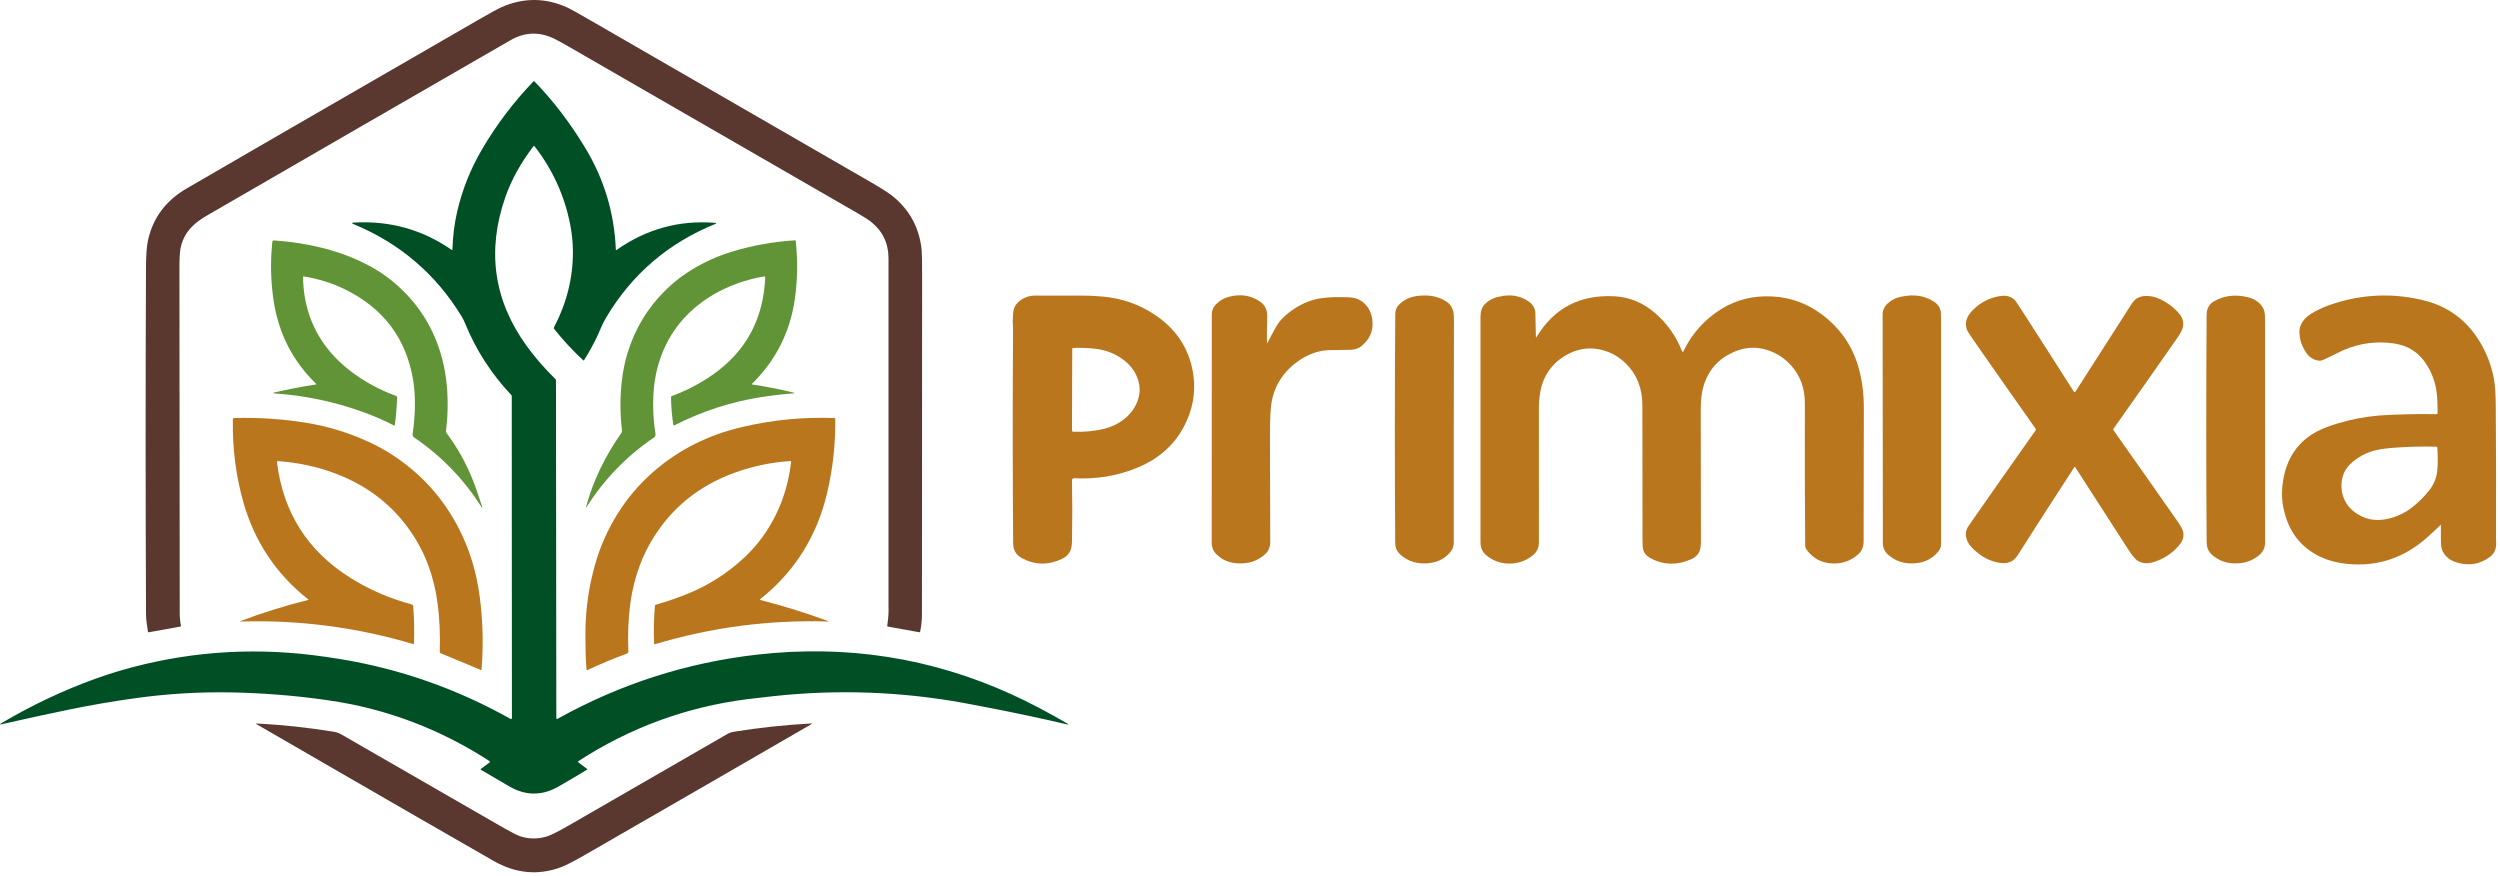
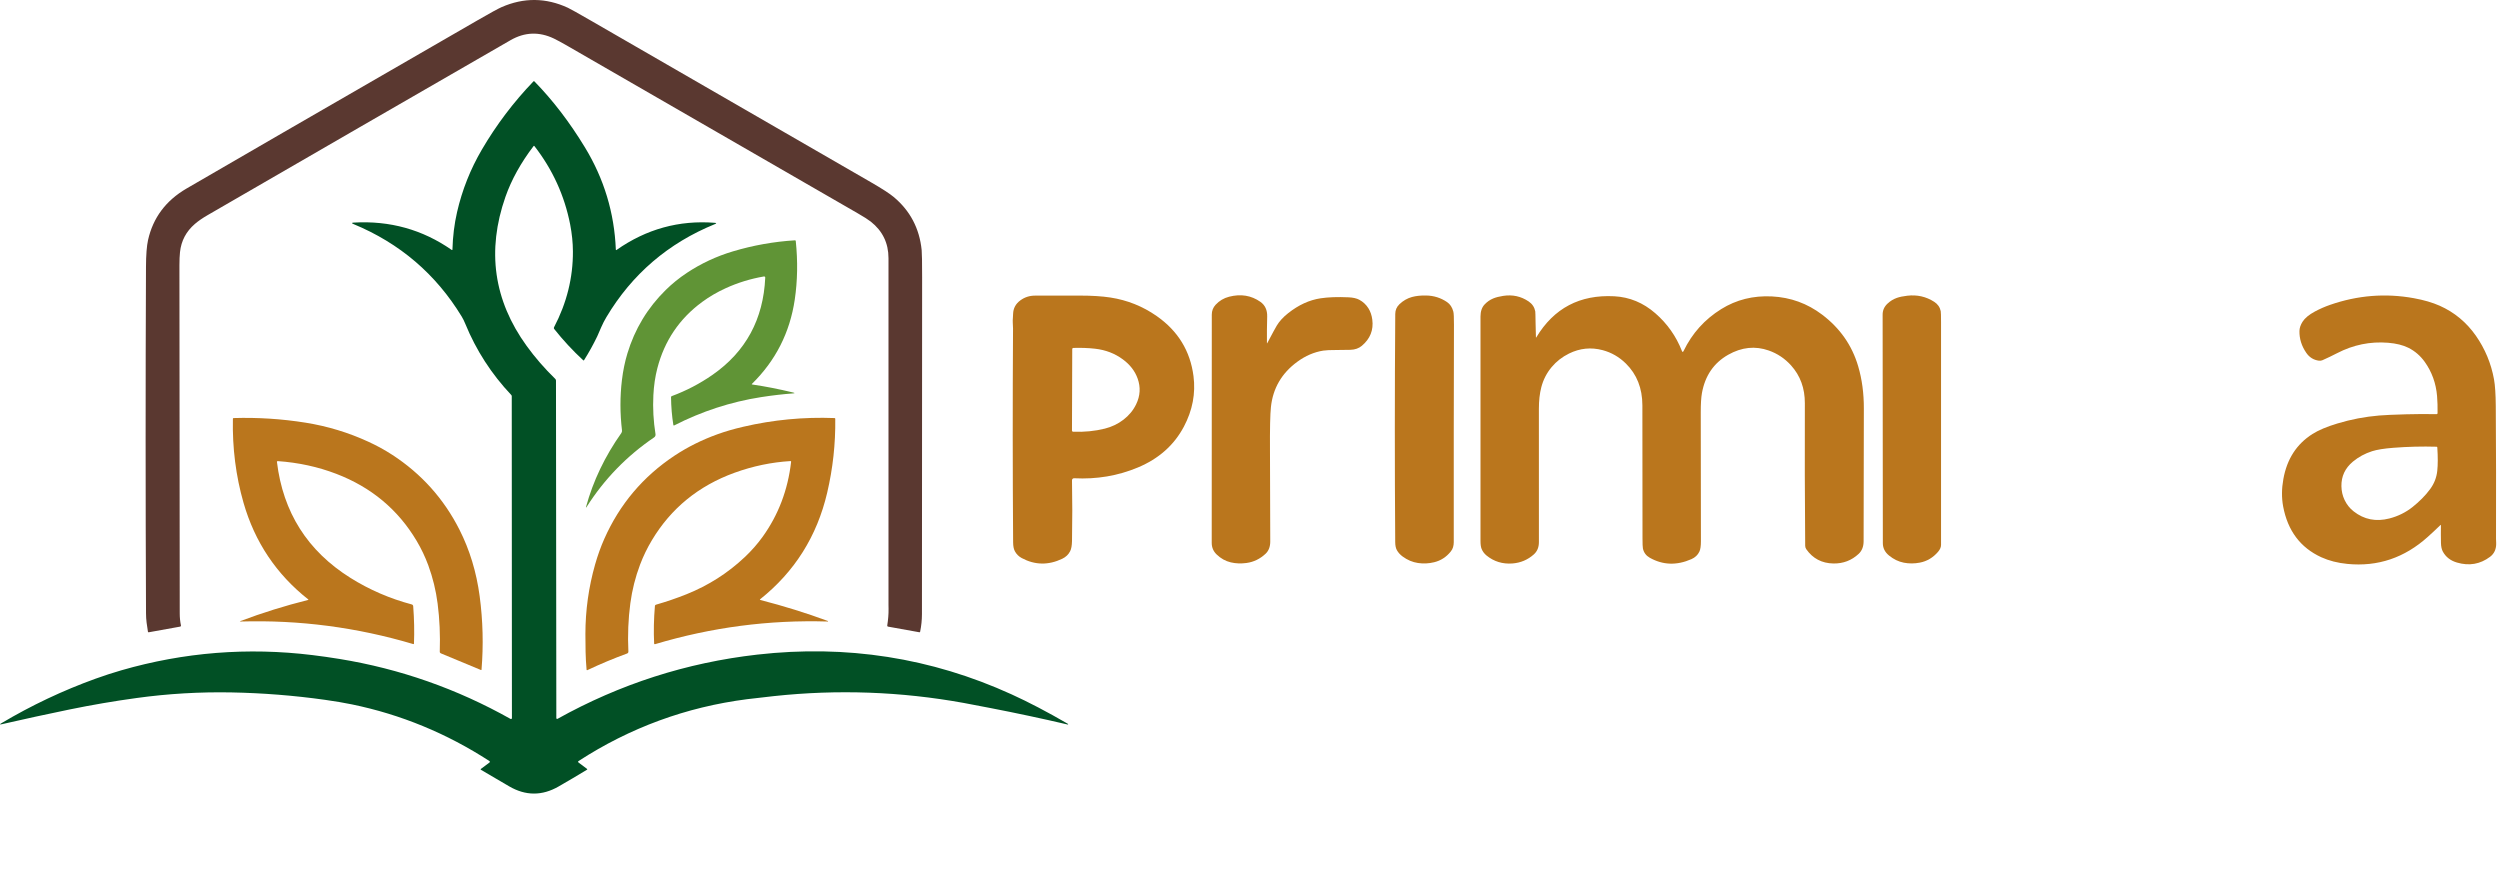
<svg xmlns="http://www.w3.org/2000/svg" width="254" height="89" viewBox="0 0 254 89" fill="none">
  <g clip-path="url(#clip0_105_294)">
    <path d="M90.22 63.664C90.196 63.66 90.174 63.646 90.159 63.625C90.145 63.605 90.139 63.58 90.143 63.555C90.24 62.95 90.285 62.383 90.277 61.853C90.273 61.575 90.271 61.431 90.271 61.421C90.271 49.692 90.271 37.963 90.271 26.233C90.271 24.703 89.67 23.463 88.469 22.515C88.216 22.315 87.771 22.032 87.135 21.666C77.324 16.009 67.514 10.351 57.704 4.692C57.075 4.329 56.599 4.07 56.277 3.916C54.775 3.2 53.306 3.256 51.87 4.083C41.605 9.999 31.346 15.924 21.092 21.859C20.577 22.157 20.148 22.453 19.805 22.748C18.916 23.51 18.411 24.464 18.288 25.612C18.25 25.98 18.23 26.428 18.23 26.958C18.246 38.747 18.256 50.537 18.261 62.328C18.261 62.747 18.302 63.151 18.385 63.54C18.388 63.554 18.388 63.568 18.386 63.582C18.383 63.596 18.377 63.609 18.369 63.62C18.361 63.632 18.351 63.642 18.339 63.65C18.327 63.658 18.314 63.663 18.299 63.665L15.112 64.24C15.103 64.241 15.094 64.241 15.085 64.239C15.076 64.237 15.067 64.233 15.059 64.228C15.052 64.223 15.046 64.216 15.041 64.208C15.036 64.201 15.032 64.192 15.031 64.183C14.978 63.862 14.932 63.55 14.893 63.246C14.856 62.96 14.837 62.645 14.835 62.302C14.783 50.578 14.782 38.855 14.832 27.13C14.837 25.903 14.907 24.988 15.042 24.385C15.548 22.124 16.849 20.382 18.944 19.159C22.157 17.284 32.022 11.581 48.538 2.051C49.81 1.317 50.617 0.875 50.959 0.726C53.215 -0.263 55.462 -0.242 57.7 0.79C57.935 0.898 58.737 1.347 60.108 2.137C69.567 7.591 79.025 13.049 88.48 18.512C89.609 19.163 90.38 19.662 90.794 20.008C92.467 21.402 93.416 23.202 93.641 25.408C93.672 25.72 93.688 26.639 93.688 28.165C93.687 39.576 93.681 50.986 93.67 62.397C93.669 62.992 93.608 63.587 93.486 64.182C93.484 64.191 93.481 64.199 93.475 64.207C93.47 64.215 93.463 64.221 93.456 64.227C93.448 64.232 93.439 64.235 93.43 64.237C93.421 64.239 93.411 64.239 93.402 64.237L90.22 63.664Z" fill="#5A3830" />
    <path d="M62.568 25.351C62.571 25.414 62.598 25.427 62.648 25.391C65.671 23.271 68.996 22.353 72.621 22.637C72.81 22.652 72.816 22.695 72.641 22.767C67.897 24.698 64.221 27.848 61.612 32.217C61.414 32.548 61.239 32.89 61.086 33.242C60.817 33.859 60.682 34.168 60.681 34.17C60.285 34.994 59.838 35.801 59.341 36.591C59.337 36.598 59.331 36.604 59.324 36.609C59.316 36.613 59.308 36.616 59.3 36.617C59.291 36.618 59.282 36.618 59.274 36.615C59.266 36.612 59.258 36.608 59.252 36.602C58.19 35.621 57.207 34.56 56.303 33.42C56.285 33.397 56.273 33.369 56.27 33.339C56.267 33.31 56.273 33.281 56.287 33.255C57.581 30.789 58.221 28.218 58.208 25.54C58.203 24.65 58.11 23.737 57.928 22.8C57.356 19.877 56.146 17.223 54.296 14.84C54.291 14.834 54.285 14.828 54.277 14.825C54.27 14.821 54.261 14.819 54.253 14.819C54.245 14.82 54.237 14.822 54.229 14.825C54.222 14.829 54.216 14.835 54.211 14.841C52.915 16.543 51.963 18.261 51.355 19.995C49.438 25.47 50.157 30.522 53.512 35.151C54.366 36.329 55.334 37.444 56.416 38.496C56.439 38.518 56.457 38.544 56.469 38.574C56.482 38.603 56.488 38.635 56.488 38.667L56.523 72.963C56.523 72.977 56.527 72.991 56.534 73.004C56.541 73.016 56.551 73.026 56.563 73.033C56.575 73.04 56.589 73.044 56.603 73.044C56.617 73.044 56.631 73.04 56.643 73.034C62.991 69.498 69.76 67.323 76.948 66.507C85.997 65.481 94.602 66.826 102.763 70.541C104.494 71.328 106.4 72.325 108.481 73.531C108.496 73.539 108.508 73.549 108.515 73.561C108.523 73.572 108.525 73.583 108.523 73.593C108.517 73.611 108.496 73.616 108.458 73.608C105.86 73.001 103.252 72.445 100.634 71.938C99.229 71.665 98.325 71.493 97.922 71.42C91.528 70.261 85.098 70.03 78.632 70.724C77.465 70.85 76.551 70.956 75.891 71.04C69.709 71.838 64.003 73.933 58.773 77.326C58.761 77.333 58.752 77.343 58.745 77.355C58.739 77.367 58.736 77.38 58.736 77.394C58.736 77.408 58.739 77.422 58.745 77.435C58.752 77.447 58.761 77.459 58.773 77.467L59.646 78.123C59.652 78.127 59.657 78.133 59.66 78.141C59.663 78.147 59.664 78.155 59.663 78.163C59.662 78.171 59.66 78.179 59.655 78.186C59.651 78.192 59.645 78.198 59.638 78.203C58.68 78.785 57.715 79.355 56.742 79.913C55.071 80.87 53.402 80.864 51.736 79.894C50.811 79.354 49.853 78.793 48.862 78.21C48.855 78.205 48.849 78.199 48.844 78.192C48.84 78.185 48.837 78.177 48.836 78.168C48.836 78.16 48.837 78.152 48.84 78.144C48.843 78.137 48.849 78.13 48.855 78.126L49.732 77.47C49.743 77.461 49.753 77.45 49.759 77.438C49.766 77.425 49.769 77.411 49.769 77.397C49.769 77.382 49.765 77.369 49.758 77.356C49.752 77.344 49.742 77.334 49.73 77.326C45.389 74.511 40.729 72.591 35.751 71.565C34.961 71.402 34.054 71.248 33.029 71.104C29.881 70.662 26.715 70.411 23.533 70.35C20.297 70.289 17.076 70.478 13.871 70.919C11.592 71.232 9.325 71.62 7.071 72.082C4.786 72.552 2.491 73.051 0.186 73.579C-0.047 73.633 -0.061 73.599 0.144 73.477C3.197 71.663 6.383 70.156 9.703 68.957C10.585 68.639 11.46 68.354 12.328 68.103C18.691 66.266 25.169 65.751 31.76 66.559C32.655 66.668 33.566 66.798 34.492 66.949C40.63 67.949 46.423 69.98 51.87 73.042C51.884 73.05 51.9 73.054 51.916 73.054C51.933 73.054 51.949 73.05 51.963 73.041C51.977 73.033 51.989 73.021 51.998 73.006C52.006 72.992 52.01 72.976 52.011 72.959L51.994 40.25C51.994 40.207 51.977 40.164 51.946 40.133C49.935 38.002 48.381 35.598 47.283 32.919C47.163 32.626 47.039 32.373 46.909 32.16C44.282 27.844 40.617 24.713 35.915 22.766C35.704 22.678 35.712 22.628 35.94 22.615C39.609 22.403 42.922 23.325 45.878 25.383C45.937 25.424 45.967 25.409 45.969 25.336C46.004 24.022 46.16 22.761 46.437 21.552C46.952 19.309 47.791 17.194 48.953 15.207C50.427 12.688 52.175 10.375 54.197 8.27C54.203 8.263 54.211 8.258 54.219 8.255C54.227 8.251 54.236 8.249 54.245 8.249C54.254 8.249 54.263 8.251 54.271 8.254C54.28 8.257 54.287 8.262 54.294 8.268C56.153 10.167 57.865 12.402 59.43 14.975C61.373 18.171 62.419 21.63 62.568 25.351Z" fill="#015025" />
    <path d="M102.897 32.747C102.89 32.604 102.894 32.46 102.908 32.317C102.918 32.207 102.926 32.064 102.931 31.887C102.95 31.321 103.194 30.866 103.665 30.52C104.102 30.198 104.594 30.037 105.144 30.036C106.662 30.034 108.18 30.032 109.699 30.032C110.927 30.032 111.963 30.097 112.806 30.226C114.529 30.49 116.103 31.119 117.526 32.115C119.684 33.625 120.928 35.657 121.259 38.211C121.487 39.974 121.162 41.685 120.284 43.344C119.29 45.222 117.734 46.605 115.615 47.493C113.583 48.344 111.42 48.71 109.126 48.59C109.098 48.589 109.071 48.593 109.045 48.603C109.019 48.613 108.995 48.628 108.976 48.647C108.956 48.666 108.94 48.689 108.93 48.715C108.919 48.74 108.914 48.767 108.915 48.795C108.954 50.837 108.955 52.894 108.916 54.965C108.907 55.428 108.844 55.774 108.728 56.001C108.555 56.34 108.289 56.595 107.931 56.767C106.522 57.442 105.147 57.419 103.806 56.698C103.505 56.536 103.274 56.306 103.112 56.008C102.995 55.794 102.935 55.488 102.933 55.092C102.883 47.852 102.88 40.613 102.924 33.374C102.924 33.37 102.915 33.161 102.897 32.747ZM115.431 41.079C115.85 40.217 115.9 39.343 115.583 38.458C115.312 37.7 114.813 37.052 114.084 36.514C113.27 35.911 112.326 35.55 111.254 35.429C110.565 35.352 109.827 35.326 109.039 35.35C109.012 35.352 108.987 35.363 108.968 35.383C108.95 35.402 108.94 35.428 108.94 35.455L108.913 43.743C108.913 43.774 108.925 43.804 108.947 43.827C108.968 43.85 108.998 43.863 109.029 43.864C110.169 43.907 111.243 43.801 112.25 43.548C112.955 43.371 113.584 43.07 114.136 42.647C114.703 42.212 115.135 41.69 115.431 41.079Z" fill="#BA761D" />
    <path d="M128.754 34.862C129.265 33.896 129.587 33.301 129.722 33.077C129.988 32.636 130.373 32.217 130.876 31.82C131.93 30.985 133.027 30.481 134.165 30.308C134.941 30.19 135.89 30.157 137.014 30.207C137.471 30.228 137.835 30.311 138.106 30.457C138.488 30.663 138.796 30.95 139.028 31.317C139.234 31.644 139.366 32.029 139.425 32.471C139.564 33.531 139.211 34.418 138.366 35.131C138.058 35.391 137.67 35.528 137.201 35.542C136.741 35.556 136.281 35.562 135.821 35.56C135.168 35.559 134.709 35.58 134.444 35.622C133.513 35.771 132.635 36.148 131.81 36.753C130.224 37.912 129.33 39.445 129.127 41.351C129.048 42.082 129.016 43.578 129.03 45.837C129.048 48.896 129.058 51.956 129.058 55.016C129.058 55.549 128.898 55.965 128.58 56.263C128.018 56.787 127.375 57.099 126.652 57.198C126.086 57.276 125.552 57.256 125.051 57.137C124.51 57.009 124.027 56.74 123.604 56.328C123.275 56.007 123.11 55.616 123.111 55.154C123.119 47.424 123.121 39.694 123.118 31.965C123.118 31.579 123.247 31.246 123.505 30.965C123.879 30.558 124.337 30.286 124.877 30.147C126.066 29.841 127.123 30.013 128.049 30.662C128.533 31.001 128.765 31.505 128.746 32.173C128.72 33.066 128.712 33.96 128.721 34.853C128.721 34.901 128.732 34.903 128.754 34.862Z" fill="#BA761D" />
    <path d="M142.508 56.542C142.255 56.357 142.06 56.141 141.922 55.894C141.812 55.698 141.756 55.423 141.754 55.069C141.7 47.344 141.702 39.62 141.758 31.896C141.761 31.506 141.902 31.177 142.183 30.909C142.559 30.55 142.985 30.305 143.461 30.174C143.866 30.064 144.343 30.013 144.891 30.023C145.678 30.035 146.39 30.26 147.028 30.696C147.334 30.905 147.543 31.224 147.657 31.654C147.703 31.823 147.724 32.272 147.722 33C147.702 40.361 147.695 47.723 147.702 55.085C147.702 55.26 147.678 55.429 147.631 55.594C147.589 55.746 147.509 55.895 147.391 56.04C146.943 56.597 146.384 56.958 145.715 57.122C145.171 57.256 144.623 57.283 144.071 57.201C143.515 57.119 142.993 56.899 142.508 56.542Z" fill="#BA761D" />
    <path d="M156.087 34.278C157.872 31.31 160.514 29.918 164.014 30.101C165.564 30.182 166.955 30.759 168.185 31.831C169.395 32.884 170.293 34.158 170.88 35.653C170.932 35.787 170.99 35.789 171.052 35.66C171.916 33.87 173.191 32.451 174.876 31.404C176.41 30.45 178.126 30.021 180.024 30.116C181.922 30.211 183.623 30.828 185.13 31.969C186.947 33.344 188.167 35.091 188.79 37.21C189.181 38.535 189.373 39.973 189.367 41.523C189.351 46.009 189.343 50.495 189.343 54.981C189.343 55.529 189.175 55.959 188.84 56.272C188.121 56.942 187.265 57.268 186.271 57.25C185.098 57.229 184.18 56.746 183.518 55.8C183.447 55.697 183.408 55.575 183.407 55.45C183.368 50.641 183.356 45.814 183.373 40.971C183.378 39.453 182.913 38.173 181.977 37.132C181.345 36.429 180.59 35.923 179.711 35.613C178.328 35.125 176.952 35.269 175.582 36.045C174.124 36.872 173.235 38.169 172.917 39.936C172.835 40.392 172.795 41.048 172.797 41.903C172.808 46.269 172.813 50.635 172.813 55C172.813 55.477 172.762 55.824 172.659 56.041C172.495 56.388 172.224 56.644 171.847 56.81C170.352 57.466 168.94 57.417 167.611 56.664C167.242 56.454 167.012 56.144 166.921 55.733C166.892 55.606 166.878 55.242 166.878 54.639C166.878 50.152 166.874 45.665 166.866 41.178C166.862 39.447 166.303 38.033 165.189 36.935C164.51 36.267 163.723 35.814 162.827 35.575C161.652 35.263 160.514 35.378 159.412 35.92C158.715 36.264 158.126 36.724 157.644 37.301C157.142 37.902 156.793 38.584 156.595 39.349C156.432 39.981 156.351 40.706 156.351 41.523C156.352 46.043 156.353 50.564 156.353 55.085C156.353 55.606 156.181 56.021 155.836 56.328C155.219 56.879 154.495 57.185 153.663 57.248C152.662 57.323 151.784 57.053 151.031 56.439C150.802 56.252 150.634 56.025 150.527 55.758C150.454 55.576 150.418 55.306 150.418 54.948C150.418 47.355 150.418 39.763 150.418 32.172C150.418 31.641 150.557 31.227 150.836 30.932C151.09 30.662 151.382 30.458 151.713 30.322C151.979 30.211 152.316 30.124 152.724 30.061C153.673 29.914 154.535 30.102 155.31 30.627C155.677 30.876 155.901 31.211 155.982 31.632C155.994 31.693 156.005 32.075 156.014 32.78C156.021 33.276 156.033 33.772 156.05 34.267C156.051 34.314 156.063 34.318 156.087 34.278Z" fill="#BA761D" />
    <path d="M191.922 56.439C191.506 56.1 191.298 55.683 191.297 55.188C191.282 47.447 191.275 39.705 191.275 31.965C191.275 31.527 191.441 31.154 191.775 30.844C192.054 30.582 192.368 30.39 192.716 30.267C192.991 30.169 193.345 30.095 193.777 30.045C194.777 29.928 195.688 30.133 196.512 30.662C196.874 30.894 197.097 31.213 197.18 31.618C197.2 31.717 197.21 32.086 197.21 32.727C197.21 40.271 197.21 47.816 197.21 55.361C197.21 55.593 197.109 55.826 196.908 56.062C196.397 56.658 195.779 57.025 195.054 57.163C194.497 57.27 193.955 57.272 193.43 57.169C192.891 57.064 192.389 56.821 191.922 56.439Z" fill="#BA761D" />
-     <path d="M224.946 56.542C224.641 56.321 224.429 56.061 224.308 55.762C224.234 55.578 224.195 55.259 224.192 54.804C224.144 47.235 224.144 39.665 224.192 32.094C224.194 31.752 224.236 31.487 224.318 31.299C224.439 31.018 224.62 30.806 224.859 30.662C225.914 30.026 227.096 29.873 228.405 30.205C229.099 30.38 229.601 30.731 229.911 31.258C230.039 31.476 230.108 31.754 230.119 32.092C230.127 32.329 230.13 32.62 230.13 32.965C230.13 40.339 230.133 47.712 230.138 55.085C230.139 55.627 229.933 56.068 229.52 56.408C228.992 56.844 228.403 57.107 227.753 57.197C227.242 57.266 226.757 57.254 226.3 57.159C225.829 57.063 225.377 56.857 224.946 56.542Z" fill="#BA761D" />
    <path d="M247.947 53.347C247.529 53.753 247.102 54.151 246.669 54.541C244.301 56.676 241.579 57.594 238.5 57.294C237.504 57.197 236.617 56.97 235.839 56.614C233.72 55.641 232.429 53.921 231.967 51.453C231.805 50.579 231.812 49.65 231.99 48.665C232.356 46.633 233.342 45.109 234.949 44.093C235.566 43.703 236.412 43.347 237.486 43.024C238.87 42.606 240.284 42.336 241.728 42.215C242.292 42.168 243.21 42.127 244.484 42.092C245.485 42.064 246.507 42.06 247.55 42.078C247.564 42.078 247.578 42.076 247.59 42.071C247.603 42.065 247.615 42.058 247.625 42.048C247.635 42.038 247.643 42.027 247.649 42.014C247.654 42.001 247.657 41.987 247.657 41.973C247.667 41.347 247.65 40.769 247.606 40.237C247.497 38.939 247.078 37.781 246.349 36.761C245.906 36.142 245.354 35.667 244.691 35.335C244.144 35.062 243.458 34.892 242.633 34.825C240.821 34.677 239.09 35.032 237.44 35.887C236.98 36.127 236.489 36.362 235.968 36.594C235.856 36.645 235.731 36.663 235.609 36.647C235.066 36.576 234.637 36.311 234.321 35.852C233.841 35.155 233.608 34.414 233.624 33.629C233.63 33.328 233.734 33.018 233.934 32.697C234.171 32.322 234.592 31.972 235.199 31.647C235.691 31.383 236.202 31.159 236.731 30.975C239.531 30.001 242.365 29.774 245.234 30.294C246.264 30.481 247.146 30.738 247.878 31.065C249.374 31.733 250.598 32.749 251.551 34.112C252.483 35.448 253.096 36.921 253.39 38.532C253.502 39.147 253.562 40.063 253.571 41.282C253.602 45.768 253.61 50.254 253.595 54.741C253.595 54.745 253.6 54.882 253.611 55.152C253.634 55.773 253.424 56.247 252.983 56.577C251.982 57.325 250.864 57.518 249.627 57.155C248.973 56.963 248.496 56.594 248.197 56.048C248.075 55.825 248.01 55.531 248.002 55.169C247.99 54.568 247.987 53.968 247.996 53.368C247.996 53.322 247.98 53.315 247.947 53.347ZM239.128 51.953C240.188 52.787 241.401 53.028 242.768 52.675C243.64 52.449 244.421 52.063 245.113 51.515C245.421 51.271 245.741 50.985 246.073 50.657C246.378 50.354 246.658 50.028 246.913 49.679C247.316 49.13 247.553 48.516 247.626 47.838C247.693 47.215 247.694 46.421 247.63 45.457C247.629 45.438 247.621 45.421 247.607 45.407C247.594 45.395 247.576 45.387 247.558 45.387C246.087 45.344 244.621 45.381 243.158 45.496C242.217 45.569 241.5 45.685 241.007 45.842C240.276 46.076 239.626 46.428 239.059 46.898C238.263 47.559 237.872 48.391 237.888 49.395C237.896 49.898 238.003 50.366 238.208 50.797C238.425 51.255 238.732 51.64 239.128 51.953Z" fill="#BA761D" />
-     <path d="M210.759 47.456C209.109 49.98 207.178 52.98 204.966 56.457C204.728 56.83 204.411 57.068 204.015 57.169C203.72 57.244 203.349 57.233 202.9 57.134C202.219 56.985 201.603 56.697 201.053 56.269C200.718 56.009 200.456 55.772 200.267 55.558C200.008 55.265 199.84 54.946 199.763 54.602C199.691 54.272 199.73 53.952 199.881 53.641C199.911 53.577 200.085 53.318 200.401 52.864C202.522 49.82 204.659 46.776 206.811 43.733C206.831 43.705 206.842 43.672 206.842 43.638C206.842 43.604 206.831 43.57 206.811 43.543C204.829 40.742 202.853 37.926 200.882 35.096C200.24 34.175 199.895 33.65 199.846 33.52C199.586 32.822 199.789 32.143 200.456 31.484C201.279 30.671 202.233 30.198 203.318 30.067C203.886 29.998 204.347 30.136 204.699 30.481C204.766 30.545 205.016 30.914 205.45 31.588C207.223 34.337 208.977 37.076 210.712 39.805C210.72 39.817 210.73 39.827 210.743 39.833C210.756 39.84 210.77 39.844 210.784 39.844C210.798 39.844 210.812 39.84 210.825 39.833C210.837 39.827 210.848 39.817 210.856 39.805C212.77 36.816 214.68 33.832 216.587 30.854C216.909 30.349 217.374 30.088 217.983 30.07C218.464 30.055 218.922 30.146 219.358 30.344C220.138 30.698 220.798 31.177 221.339 31.784C221.715 32.204 221.869 32.659 221.801 33.148C221.763 33.435 221.567 33.831 221.213 34.336C219.068 37.409 216.911 40.48 214.74 43.547C214.721 43.572 214.711 43.603 214.711 43.635C214.711 43.667 214.721 43.699 214.74 43.725C216.897 46.775 219.053 49.842 221.208 52.926C221.548 53.414 221.746 53.776 221.8 54.009C221.906 54.466 221.798 54.896 221.477 55.3C220.801 56.152 219.926 56.75 218.854 57.094C218.2 57.305 217.639 57.261 217.17 56.961C216.929 56.805 216.603 56.407 216.19 55.765C214.411 52.992 212.625 50.222 210.834 47.456C210.83 47.45 210.824 47.444 210.817 47.441C210.811 47.437 210.804 47.435 210.796 47.435C210.789 47.435 210.781 47.437 210.775 47.441C210.768 47.444 210.763 47.45 210.759 47.456Z" fill="#BA761D" />
-     <path d="M30.79 28.141C30.826 31.084 31.753 33.63 33.571 35.779C34.135 36.445 34.803 37.076 35.574 37.672C36.964 38.744 38.52 39.595 40.242 40.227C40.272 40.237 40.298 40.257 40.316 40.284C40.334 40.31 40.343 40.342 40.343 40.374C40.319 41.326 40.242 42.267 40.114 43.2C40.113 43.207 40.11 43.215 40.105 43.221C40.101 43.227 40.095 43.232 40.089 43.236C40.082 43.239 40.074 43.241 40.066 43.241C40.059 43.241 40.051 43.239 40.044 43.236C39.066 42.73 38.053 42.287 37.005 41.905C34.035 40.82 30.999 40.176 27.896 39.972C27.669 39.958 27.666 39.925 27.888 39.873C29.267 39.551 30.658 39.283 32.059 39.07C32.139 39.058 32.149 39.024 32.091 38.968C29.735 36.672 28.306 33.873 27.804 30.57C27.501 28.587 27.457 26.581 27.671 24.553C27.675 24.516 27.693 24.482 27.722 24.458C27.75 24.434 27.786 24.422 27.823 24.425C29.564 24.544 31.217 24.802 32.781 25.198C34.618 25.663 36.281 26.311 37.771 27.143C38.582 27.595 39.338 28.118 40.039 28.709C42.488 30.776 44.12 33.369 44.935 36.489C45.157 37.339 45.311 38.245 45.397 39.206C45.534 40.729 45.506 42.248 45.312 43.761C45.301 43.847 45.324 43.934 45.375 44.003C46.427 45.416 47.287 46.938 47.956 48.568C48.276 49.347 48.611 50.296 48.963 51.415C48.967 51.429 48.978 51.45 48.994 51.479C49.014 51.514 49.01 51.536 48.985 51.546C48.974 51.551 48.961 51.55 48.948 51.544C48.935 51.538 48.923 51.527 48.914 51.513C47.124 48.683 44.844 46.327 42.072 44.445C42.017 44.407 41.974 44.355 41.947 44.295C41.921 44.234 41.912 44.167 41.922 44.101C42.062 43.15 42.139 42.209 42.155 41.278C42.172 40.307 42.106 39.39 41.959 38.527C41.242 34.345 38.928 31.296 35.016 29.381C33.759 28.767 32.372 28.333 30.856 28.081C30.848 28.08 30.839 28.08 30.831 28.083C30.823 28.085 30.816 28.089 30.809 28.095C30.803 28.1 30.798 28.108 30.795 28.115C30.791 28.123 30.79 28.132 30.79 28.141Z" fill="#609436" />
    <path d="M76.417 39.063C77.734 39.254 79.12 39.526 80.574 39.877C80.779 39.926 80.776 39.958 80.566 39.972C79.547 40.045 78.465 40.171 77.318 40.349C74.25 40.829 71.311 41.787 68.499 43.223C68.491 43.227 68.482 43.23 68.472 43.23C68.463 43.23 68.453 43.227 68.445 43.223C68.436 43.219 68.429 43.212 68.424 43.205C68.418 43.197 68.414 43.188 68.413 43.179C68.267 42.28 68.189 41.336 68.177 40.348C68.176 40.326 68.183 40.304 68.195 40.286C68.208 40.268 68.226 40.254 68.247 40.246C69.728 39.698 71.113 38.975 72.403 38.076C75.777 35.722 77.559 32.432 77.749 28.206C77.75 28.189 77.747 28.172 77.74 28.156C77.734 28.14 77.724 28.126 77.711 28.115C77.698 28.104 77.683 28.095 77.667 28.091C77.65 28.086 77.633 28.085 77.616 28.088C76.249 28.324 74.95 28.724 73.719 29.288C72.86 29.68 72.067 30.144 71.34 30.678C69.029 32.376 67.51 34.623 66.785 37.418C66.567 38.26 66.433 39.168 66.383 40.142C66.315 41.467 66.388 42.791 66.6 44.114C66.61 44.176 66.602 44.24 66.577 44.297C66.552 44.355 66.511 44.404 66.459 44.439C63.684 46.322 61.396 48.679 59.595 51.512C59.529 51.617 59.512 51.609 59.544 51.488C60.263 48.86 61.458 46.362 63.129 43.995C63.183 43.918 63.207 43.825 63.195 43.733C62.989 41.996 62.987 40.29 63.188 38.613C63.303 37.655 63.488 36.755 63.743 35.914C64.494 33.428 65.792 31.278 67.637 29.463C68.285 28.825 68.999 28.247 69.779 27.729C71.223 26.771 72.785 26.041 74.465 25.539C76.524 24.923 78.626 24.549 80.772 24.416C80.791 24.415 80.809 24.421 80.824 24.434C80.838 24.446 80.847 24.463 80.849 24.481C81.064 26.543 81.03 28.53 80.747 30.443C80.251 33.791 78.801 36.645 76.398 39.002C76.364 39.035 76.37 39.056 76.417 39.063Z" fill="#609436" />
    <path d="M31.319 60.902C28.078 58.345 25.885 55.07 24.741 51.078C23.963 48.361 23.603 45.517 23.662 42.547C23.662 42.528 23.67 42.51 23.683 42.497C23.696 42.484 23.714 42.476 23.732 42.475C26.186 42.401 28.624 42.557 31.047 42.944C33.275 43.301 35.405 43.948 37.436 44.884C38.298 45.281 39.105 45.724 39.856 46.212C42.812 48.135 45.087 50.669 46.68 53.813C47.723 55.874 48.408 58.127 48.734 60.571C49.064 63.056 49.127 65.545 48.923 68.037C48.922 68.044 48.92 68.05 48.917 68.056C48.913 68.062 48.908 68.067 48.902 68.07C48.897 68.073 48.89 68.076 48.883 68.076C48.877 68.077 48.87 68.075 48.864 68.073L44.786 66.378C44.754 66.364 44.727 66.342 44.708 66.313C44.689 66.285 44.679 66.251 44.68 66.218C44.736 64.515 44.664 62.886 44.463 61.33C44.291 59.99 43.974 58.692 43.514 57.436C43.194 56.568 42.799 55.739 42.328 54.947C40.437 51.769 37.715 49.5 34.163 48.14C32.299 47.426 30.318 46.996 28.221 46.849C28.21 46.848 28.198 46.85 28.188 46.854C28.177 46.858 28.168 46.865 28.16 46.873C28.152 46.881 28.146 46.891 28.142 46.902C28.138 46.913 28.137 46.925 28.138 46.936C28.755 52.051 31.242 55.975 35.599 58.709C37.525 59.917 39.603 60.817 41.832 61.409C41.873 61.419 41.908 61.442 41.935 61.473C41.962 61.505 41.978 61.544 41.981 61.585C42.083 62.914 42.108 64.183 42.059 65.391C42.058 65.399 42.056 65.407 42.052 65.414C42.048 65.421 42.042 65.427 42.035 65.432C42.029 65.436 42.021 65.439 42.013 65.441C42.005 65.442 41.996 65.442 41.988 65.439C36.255 63.734 30.407 62.97 24.447 63.147C24.345 63.149 24.342 63.133 24.438 63.097C26.649 62.261 28.939 61.547 31.308 60.953C31.346 60.944 31.35 60.927 31.319 60.902Z" fill="#BA761D" />
    <path d="M77.24 60.876C77.189 60.916 77.195 60.944 77.258 60.96C79.634 61.572 81.913 62.281 84.096 63.087C84.106 63.091 84.115 63.096 84.121 63.102C84.127 63.108 84.129 63.114 84.129 63.12L84.127 63.134C84.127 63.138 84.124 63.141 84.121 63.143C84.117 63.146 84.112 63.147 84.107 63.147C78.143 62.965 72.292 63.732 66.553 65.448C66.543 65.451 66.532 65.451 66.521 65.45C66.51 65.448 66.499 65.444 66.49 65.437C66.481 65.431 66.474 65.422 66.469 65.413C66.463 65.403 66.46 65.392 66.46 65.381C66.401 64.149 66.427 62.876 66.54 61.56C66.542 61.532 66.553 61.505 66.571 61.483C66.59 61.461 66.614 61.445 66.642 61.438C67.713 61.13 68.749 60.776 69.75 60.375C71.975 59.483 73.946 58.227 75.663 56.607C76.356 55.953 76.962 55.264 77.484 54.539C79.088 52.306 80.052 49.767 80.377 46.92C80.378 46.91 80.377 46.9 80.374 46.891C80.371 46.882 80.366 46.873 80.36 46.866C80.353 46.859 80.345 46.854 80.336 46.85C80.326 46.846 80.317 46.845 80.307 46.845C78.375 46.964 76.485 47.359 74.635 48.029C70.978 49.356 68.178 51.64 66.236 54.881C65.761 55.673 65.36 56.5 65.034 57.36C64.554 58.627 64.224 59.937 64.043 61.293C63.83 62.885 63.764 64.52 63.844 66.198C63.846 66.241 63.834 66.283 63.811 66.319C63.787 66.354 63.753 66.381 63.713 66.396C62.342 66.898 60.994 67.462 59.67 68.088C59.662 68.092 59.654 68.093 59.646 68.093C59.637 68.093 59.629 68.09 59.622 68.086C59.615 68.082 59.609 68.076 59.604 68.069C59.6 68.062 59.597 68.053 59.597 68.045C59.543 67.44 59.51 66.837 59.496 66.236C59.482 65.626 59.476 65.023 59.477 64.426C59.478 62.012 59.808 59.65 60.466 57.338C60.729 56.417 61.04 55.552 61.399 54.743C62.958 51.23 65.338 48.412 68.54 46.29C69.854 45.42 71.3 44.698 72.879 44.126C73.673 43.838 74.555 43.581 75.528 43.356C78.567 42.649 81.655 42.355 84.793 42.475C84.811 42.476 84.829 42.484 84.842 42.497C84.855 42.51 84.863 42.528 84.863 42.547C84.894 45.087 84.62 47.594 84.04 50.067C83.005 54.482 80.738 58.085 77.24 60.876Z" fill="#BA761D" />
-     <path d="M34.697 78.57C31.824 76.908 28.96 75.252 26.105 73.602C25.983 73.531 25.993 73.5 26.134 73.507C28.754 73.646 31.351 73.926 33.927 74.348C34.191 74.391 34.441 74.48 34.675 74.614C39.915 77.624 45.151 80.64 50.384 83.662C51.691 84.416 52.502 84.847 52.818 84.953C53.682 85.24 54.556 85.263 55.439 85.02C55.885 84.898 56.646 84.526 57.721 83.905C63.092 80.8 68.466 77.7 73.843 74.606C74.076 74.471 74.324 74.383 74.587 74.341C77.156 73.929 79.755 73.651 82.384 73.506C82.515 73.498 82.523 73.527 82.41 73.593C74.766 78.018 67.108 82.439 59.437 86.855C58.304 87.507 57.486 87.926 56.984 88.112C54.667 88.968 52.383 88.75 50.13 87.458C44.98 84.505 39.836 81.542 34.697 78.57Z" fill="#5A3830" />
  </g>
  <defs>
    <clipPath id="clip0_105_294">
      <rect width="253.612" height="88.624" fill="white" />
    </clipPath>
  </defs>
</svg>